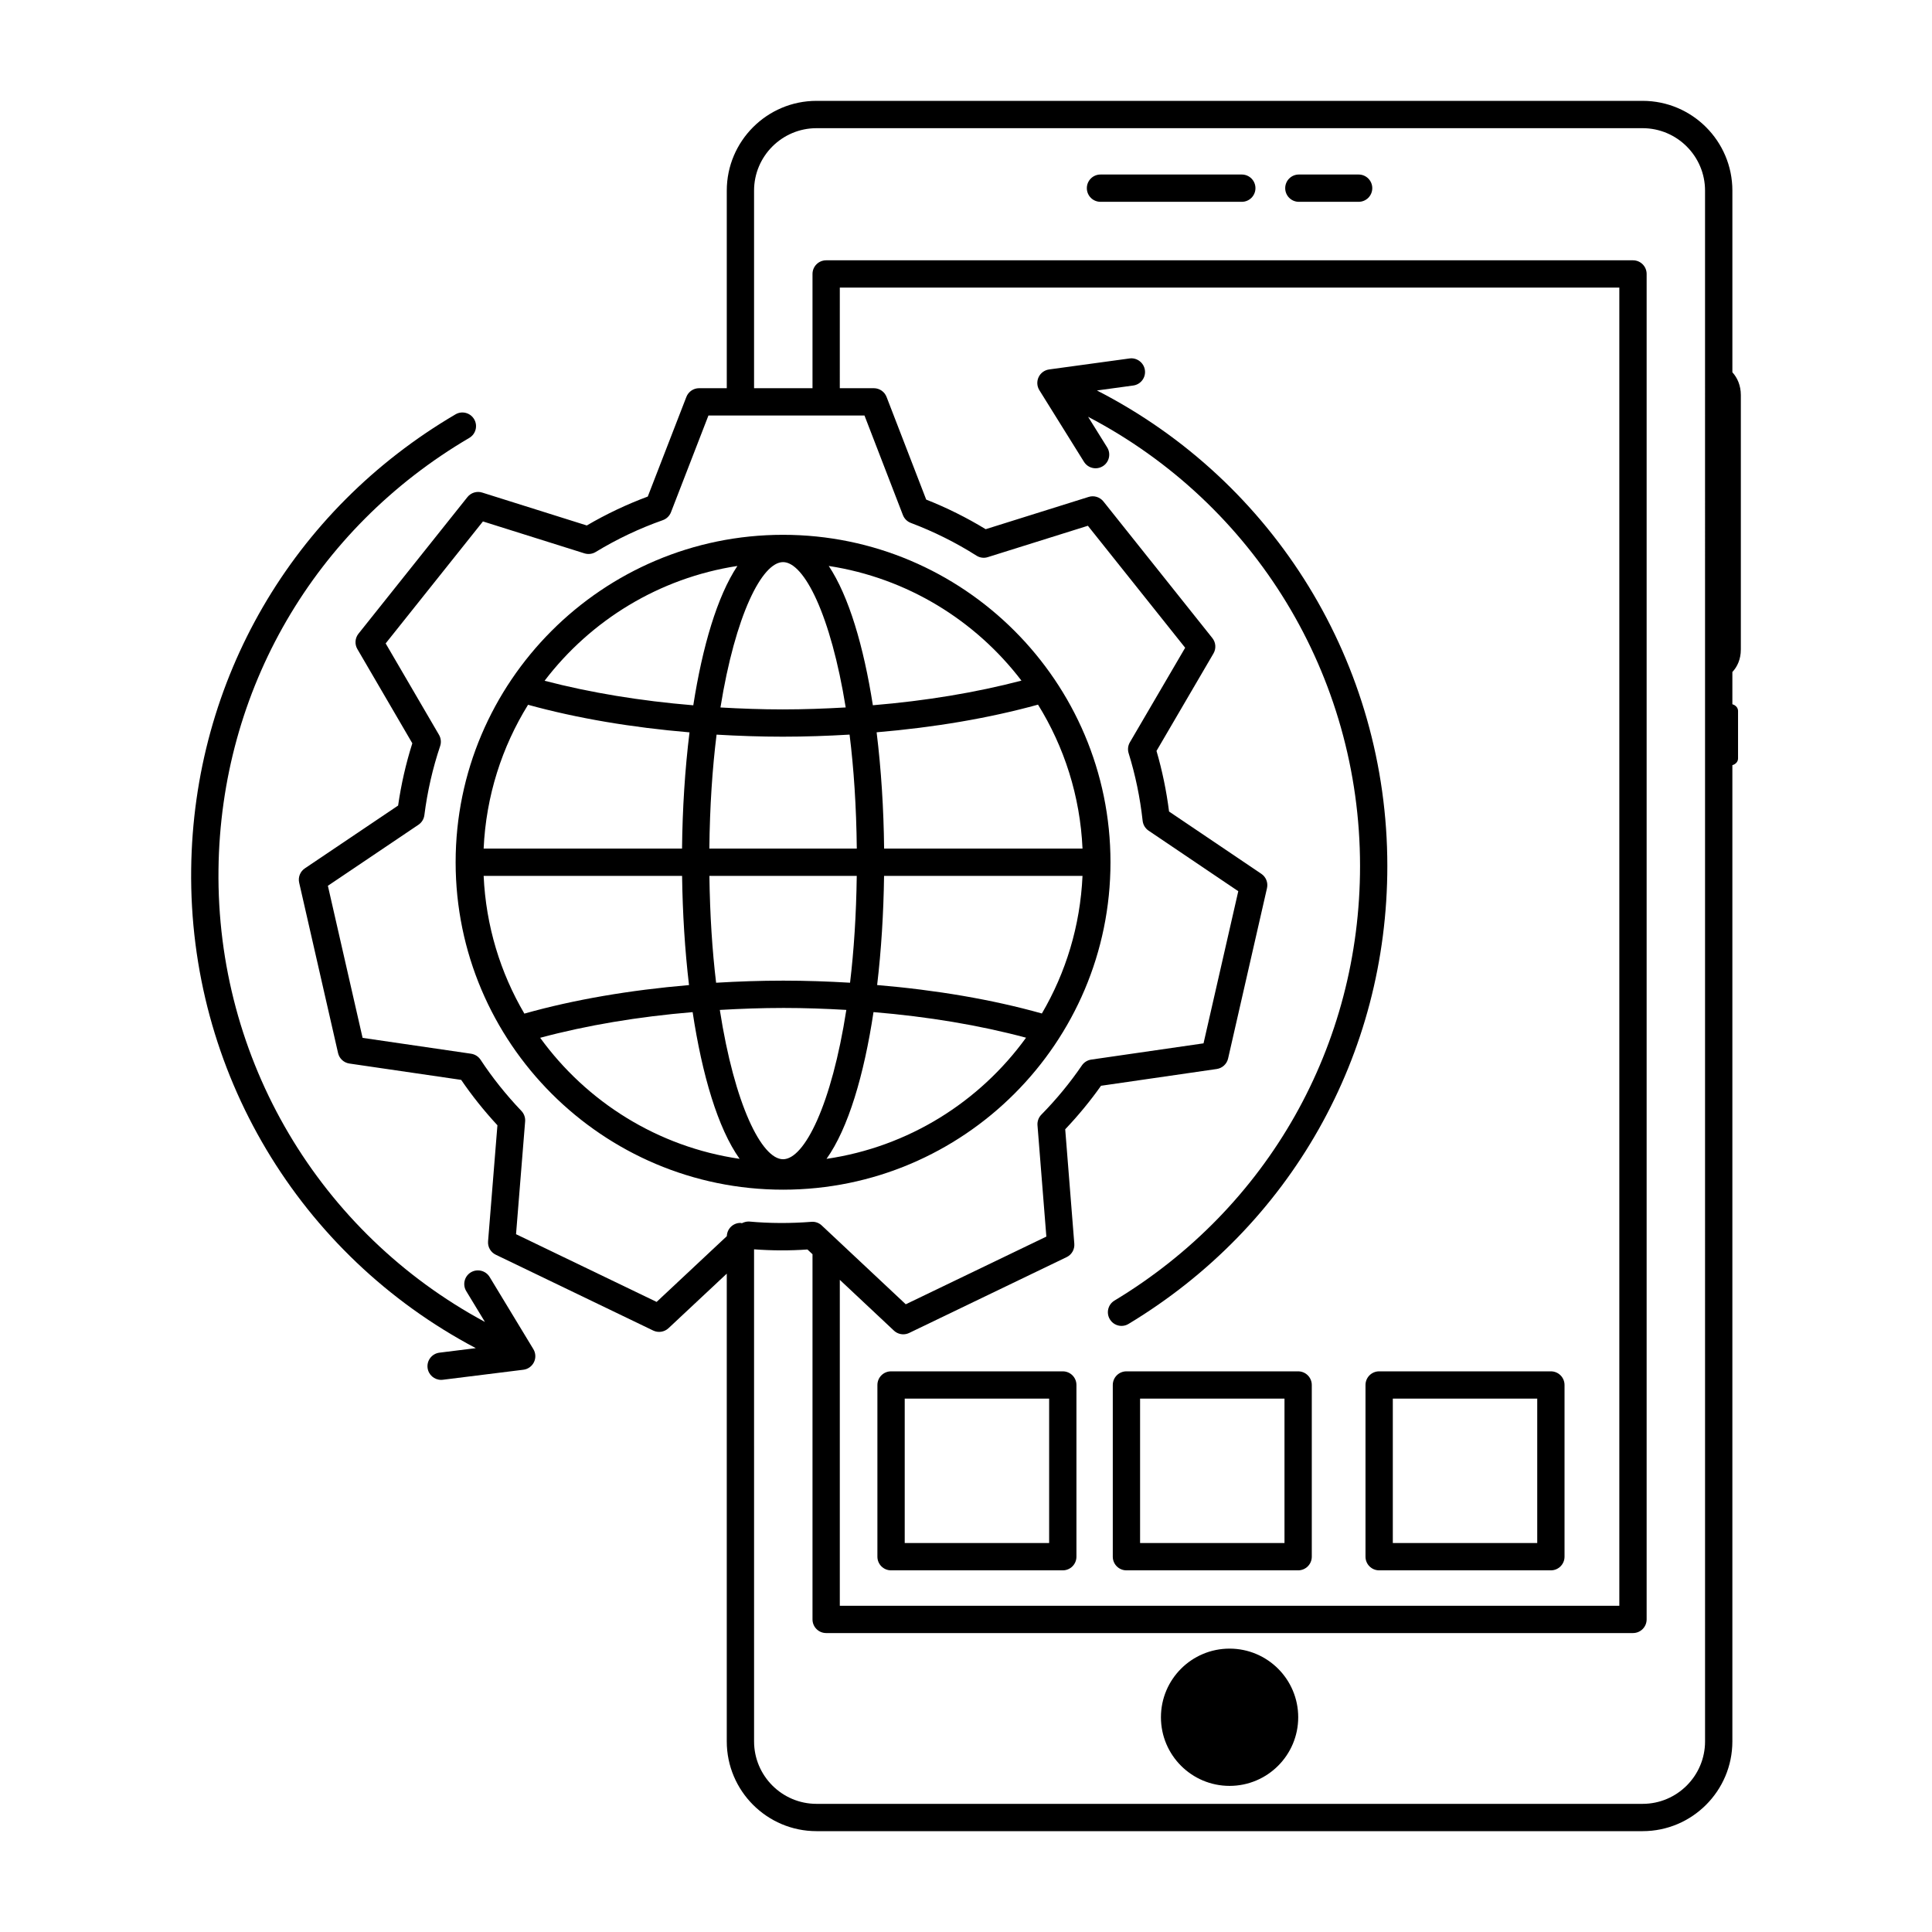
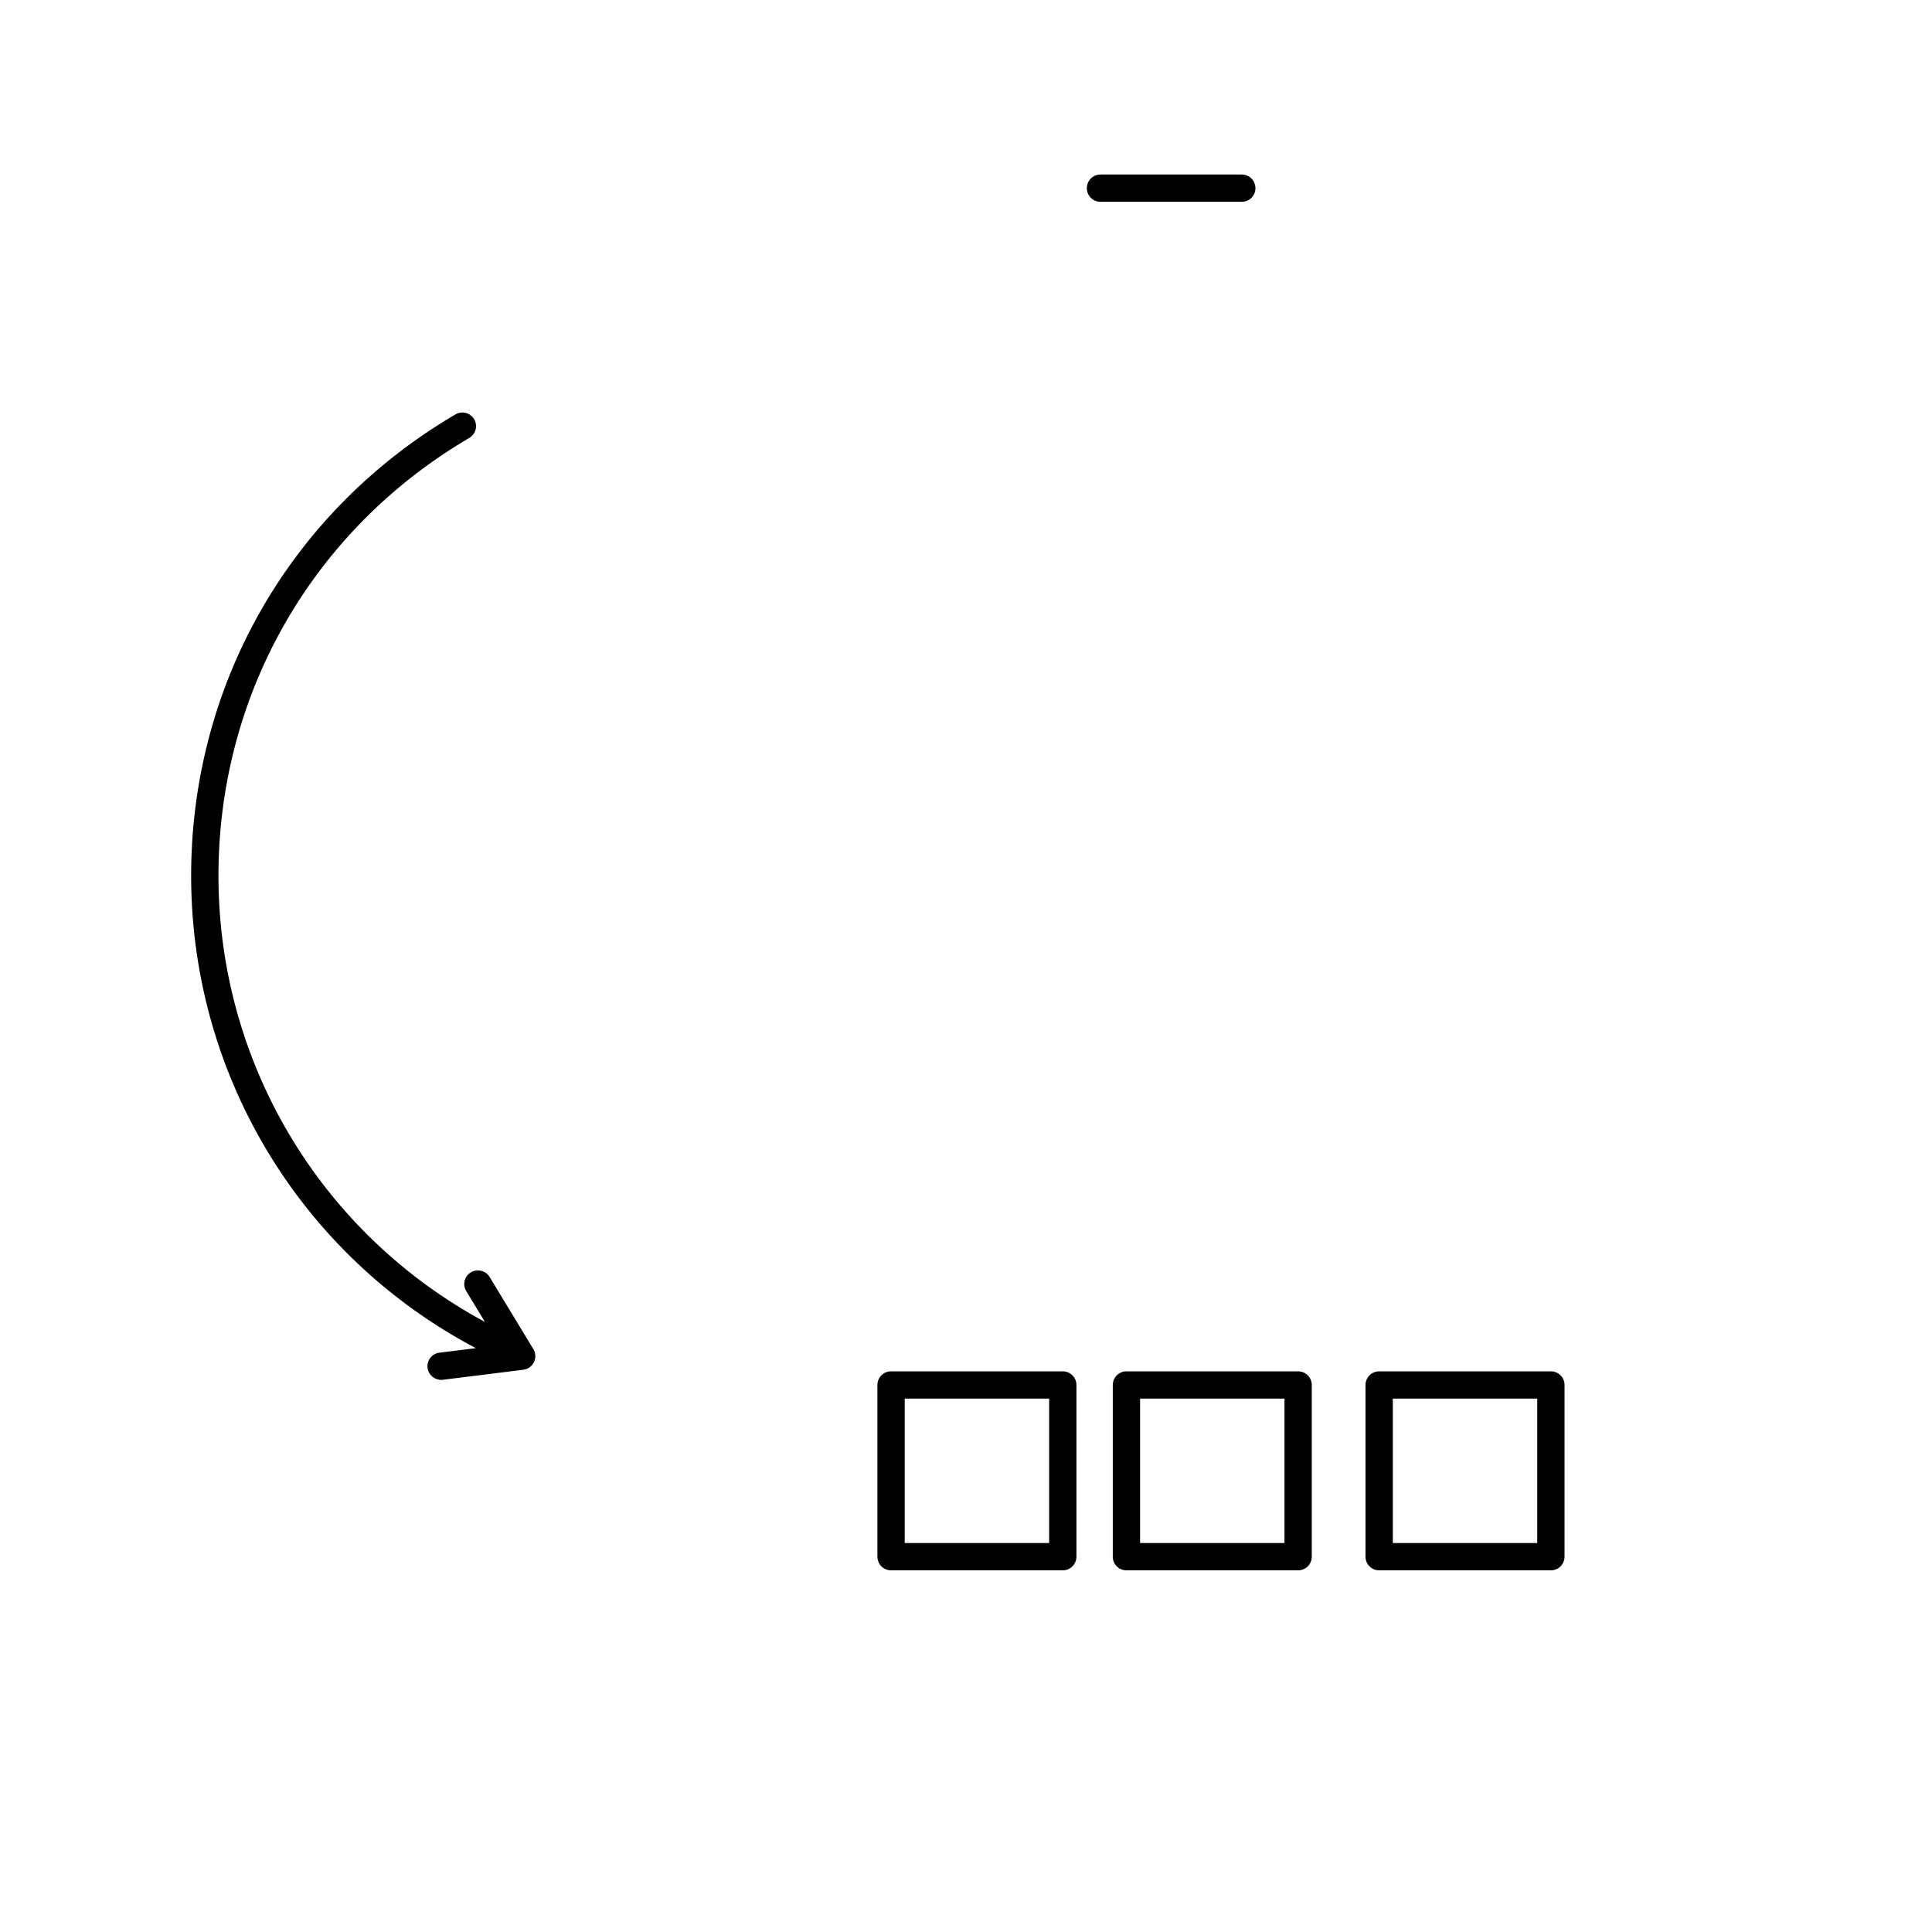
<svg xmlns="http://www.w3.org/2000/svg" fill="#000000" width="800px" height="800px" version="1.1" viewBox="144 144 512 512">
  <g>
    <path d="m473.09 190.25h-37.449c-2 0-3.617 1.617-3.617 3.617s1.617 3.617 3.617 3.617h37.449c2 0 3.617-1.617 3.617-3.617s-1.617-3.617-3.617-3.617z" />
-     <path d="m504.05 190.25h-15.84c-2 0-3.617 1.617-3.617 3.617s1.617 3.617 3.617 3.617h15.84c2 0 3.617-1.617 3.617-3.617s-1.617-3.617-3.617-3.617z" />
-     <path d="m488.04 599.09c0 10.043-8.145 18.188-18.191 18.188-10.043 0-18.188-8.145-18.188-18.188 0-10.047 8.145-18.188 18.188-18.188 10.047 0 18.191 8.141 18.191 18.188" />
    <path d="m425.65 507.42h-45.512c-2 0-3.617 1.617-3.617 3.617v45.504c0 2 1.617 3.617 3.617 3.617h45.512c2 0 3.617-1.617 3.617-3.617v-45.504c0.004-2-1.617-3.617-3.617-3.617zm-3.617 45.5h-38.273v-38.27h38.273z" />
    <path d="m488.02 507.42h-45.504c-2 0-3.617 1.617-3.617 3.617v45.504c0 2 1.617 3.617 3.617 3.617h45.504c2 0 3.617-1.617 3.617-3.617v-45.504c0-2-1.617-3.617-3.617-3.617zm-3.617 45.5h-38.27v-38.27h38.27z" />
    <path d="m555 507.42h-45.512c-2 0-3.617 1.617-3.617 3.617v45.504c0 2 1.617 3.617 3.617 3.617h45.512c2 0 3.617-1.617 3.617-3.617v-45.504c0-2-1.617-3.617-3.617-3.617zm-3.617 45.5h-38.273v-38.27h38.273z" />
-     <path d="m605.34 316.2v-67.535c-0.004-2.465-0.91-4.566-2.242-6v-48.156c0-13.109-10.668-23.781-23.785-23.781h-218.93c-13.109 0-23.781 10.668-23.781 23.781v52.367h-7.332c-1.496 0-2.832 0.918-3.375 2.309l-10.23 26.41c-5.586 2.074-11.004 4.644-16.156 7.66l-27.723-8.719c-1.414-0.449-2.977 0.027-3.914 1.199l-28.871 36.203c-0.93 1.168-1.051 2.789-0.293 4.078l14.562 24.965c-1.695 5.34-2.961 10.879-3.766 16.5l-24.715 16.645c-1.238 0.832-1.84 2.348-1.504 3.805l10.305 45.141c0.332 1.457 1.527 2.559 3.004 2.777l29.625 4.332c2.836 4.16 6.059 8.195 9.605 12.027l-2.481 30.758c-0.121 1.492 0.688 2.898 2.039 3.547l41.723 20.094c1.336 0.641 2.945 0.41 4.043-0.613l15.453-14.465v123.96c0 13.113 10.668 23.785 23.781 23.785h218.93c13.113 0 23.785-10.668 23.785-23.785v-258.71c0.832-0.242 1.504-0.883 1.504-1.793v-12.559c0-0.91-0.672-1.555-1.504-1.793v-8.547c1.324-1.395 2.238-3.438 2.238-5.887zm-287.33 172.82-37.254-17.945 2.41-29.883c0.082-1.023-0.281-2.043-0.988-2.785-4.082-4.281-7.723-8.848-10.82-13.559-0.57-0.863-1.477-1.441-2.5-1.598l-28.766-4.203-9.199-40.305 24-16.172c0.867-0.582 1.438-1.508 1.57-2.543 0.797-6.266 2.203-12.43 4.184-18.316 0.332-0.988 0.219-2.074-0.309-2.977l-14.133-24.223 25.781-32.324 26.902 8.461c0.996 0.305 2.074 0.184 2.965-0.359 5.617-3.418 11.605-6.254 17.797-8.438 0.996-0.352 1.789-1.121 2.168-2.106l9.926-25.633h41.352l10.184 26.383c0.371 0.961 1.133 1.719 2.094 2.082 6.106 2.305 11.957 5.223 17.395 8.672 0.902 0.574 2.008 0.727 3.016 0.395l26.516-8.309 25.781 32.328-14.648 25.051c-0.516 0.879-0.637 1.934-0.332 2.902 1.781 5.723 3.031 11.746 3.711 17.91 0.121 1.055 0.691 2.008 1.574 2.606l23.77 16.047-9.207 40.316-29.762 4.309c-1.004 0.148-1.902 0.707-2.473 1.539-3.129 4.586-6.746 8.98-10.746 13.051-0.734 0.75-1.109 1.781-1.023 2.824l2.348 29.492-37.258 17.938-22.266-20.887c-0.676-0.637-1.562-0.98-2.477-0.98-0.09 0-0.184 0.008-0.277 0.016-5.457 0.426-11.047 0.426-16.484-0.078-0.676-0.031-1.324 0.152-1.926 0.445-0.137-0.016-0.254-0.078-0.395-0.078-1.961 0-3.535 1.562-3.594 3.508zm48.547-5.848 14.34 13.453c0.688 0.641 1.574 0.98 2.477 0.98 0.535 0 1.07-0.121 1.57-0.359l41.723-20.094c1.348-0.641 2.156-2.055 2.035-3.547l-2.41-30.332c3.461-3.644 6.648-7.512 9.488-11.531l30.664-4.445c1.484-0.219 2.676-1.32 3.012-2.777l10.309-45.148c0.332-1.457-0.262-2.969-1.504-3.805l-24.449-16.504c-0.699-5.496-1.816-10.883-3.328-16.059l15.098-25.828c0.754-1.289 0.637-2.914-0.297-4.082l-28.871-36.207c-0.934-1.168-2.5-1.648-3.906-1.199l-27.297 8.555c-4.984-3.043-10.27-5.672-15.758-7.848l-10.504-27.203c-0.539-1.395-1.879-2.312-3.375-2.312h-9.02l0.004-26.664h206.58v349.33h-206.58zm229.3 122.32c0 9.121-7.426 16.547-16.547 16.547h-218.93c-9.121 0-16.543-7.426-16.543-16.547l-0.004-130.41c4.668 0.352 9.457 0.375 14.145 0.043l1.344 1.258v96.777c0 2 1.617 3.617 3.617 3.617h213.82c2 0 3.617-1.617 3.617-3.617v-356.56c0-2-1.617-3.617-3.617-3.617h-213.82c-2 0-3.617 1.617-3.617 3.617v30.281h-15.488v-52.367c0-9.121 7.422-16.543 16.543-16.543h218.93c9.121 0 16.547 7.422 16.547 16.543z" />
-     <path d="m438.29 372.5c0-47.844-38.926-86.77-86.773-86.77-47.844 0-86.77 38.926-86.77 86.77 0 47.852 38.926 86.777 86.77 86.777 47.852 0 86.773-38.922 86.773-86.777zm-166.12 3.617h52.59c0.133 9.879 0.742 19.691 1.836 28.941-15.605 1.328-30.398 3.828-43.633 7.562-6.352-10.809-10.191-23.227-10.793-36.504zm11.77-45.344c13.031 3.59 27.504 6.023 42.789 7.309-1.207 9.809-1.871 20.273-1.98 30.801h-52.578c0.633-13.938 4.844-26.93 11.77-38.109zm67.582-37.809c5.582 0 12.66 14.035 16.598 38.516-5.481 0.312-11.031 0.52-16.668 0.52-5.586 0-11.086-0.203-16.523-0.512 3.938-24.484 11.012-38.523 16.594-38.523zm-0.07 46.266c5.981 0 11.879-0.207 17.695-0.551 1.117 8.941 1.797 19.082 1.914 30.203h-39.074c0.117-11.121 0.797-21.258 1.914-30.195 5.769 0.336 11.621 0.543 17.551 0.543zm79.426 29.652h-52.578c-0.113-10.531-0.777-21-1.984-30.816 15.277-1.293 29.742-3.731 42.77-7.328 6.941 11.188 11.16 24.191 11.793 38.145zm-10.77 43.703c-13.246-3.723-28.047-6.219-43.656-7.539 1.094-9.246 1.703-19.055 1.836-28.93h52.59c-0.602 13.262-4.43 25.664-10.77 36.469zm-88.109-36.469h39.051c-0.137 10.363-0.762 19.863-1.777 28.316-5.812-0.344-11.703-0.551-17.68-0.551-6.023 0-11.961 0.207-17.816 0.555-1.016-8.453-1.641-17.953-1.777-28.32zm19.594 35c5.644 0 11.203 0.203 16.695 0.52-3.902 25.133-11.102 39.574-16.766 39.574-5.66 0-12.859-14.438-16.762-39.57 5.535-0.316 11.141-0.523 16.832-0.523zm11.445 39.996c5.769-8.098 9.938-22.234 12.453-38.895 14.43 1.203 28.07 3.473 40.426 6.785-12.32 17.016-31.176 28.938-52.879 32.109zm51.66-126.74c-12.082 3.164-25.344 5.359-39.379 6.527-2.441-15.605-6.352-28.875-11.688-36.914 20.754 3.191 38.852 14.391 51.066 30.387zm-75.281-30.387c-5.336 8.039-9.246 21.312-11.688 36.926-14.039-1.16-27.312-3.348-39.406-6.504 12.215-16.012 30.324-27.227 51.094-30.422zm-52.266 125.04c12.344-3.316 25.98-5.594 40.406-6.801 2.519 16.652 6.684 30.785 12.449 38.879-21.688-3.164-40.531-15.074-52.855-32.078z" />
-     <path d="m443.08 494.85c42.945-25.895 68.578-71.266 68.578-121.35 0-53.57-29.871-101.89-76.961-126.02l9.621-1.312c1.984-0.273 3.371-2.094 3.094-4.078-0.27-1.98-2.133-3.367-4.07-3.094l-21.316 2.914c-1.215 0.168-2.269 0.941-2.785 2.047-0.523 1.109-0.445 2.41 0.199 3.449l11.828 18.988c0.688 1.102 1.871 1.707 3.074 1.707 0.656 0 1.316-0.176 1.914-0.547 1.695-1.055 2.211-3.285 1.16-4.981l-5.059-8.117c44.121 23.062 72.07 68.586 72.07 119.05 0 47.531-24.328 90.582-65.074 115.16-1.719 1.031-2.262 3.25-1.23 4.961 0.68 1.129 1.871 1.754 3.094 1.754 0.641-0.004 1.285-0.172 1.863-0.527z" />
    <path d="m273.75 482.4c-1.039-1.695-3.258-2.238-4.973-1.215-1.711 1.039-2.254 3.266-1.219 4.973l4.957 8.172c-43.832-23.598-71.227-69.461-70.613-119.92 0.574-47.52 25.422-90.27 66.465-114.36 1.723-1.012 2.301-3.227 1.289-4.949-1.016-1.723-3.231-2.305-4.949-1.289-43.254 25.379-69.434 70.43-70.043 120.51-0.652 53.57 28.629 102.25 75.426 126.95l-9.633 1.199c-1.984 0.246-3.391 2.055-3.144 4.035 0.227 1.832 1.789 3.172 3.586 3.172 0.148 0 0.301-0.008 0.449-0.027l21.348-2.656c1.219-0.148 2.273-0.91 2.812-2.012 0.535-1.102 0.473-2.402-0.164-3.453z" />
  </g>
</svg>